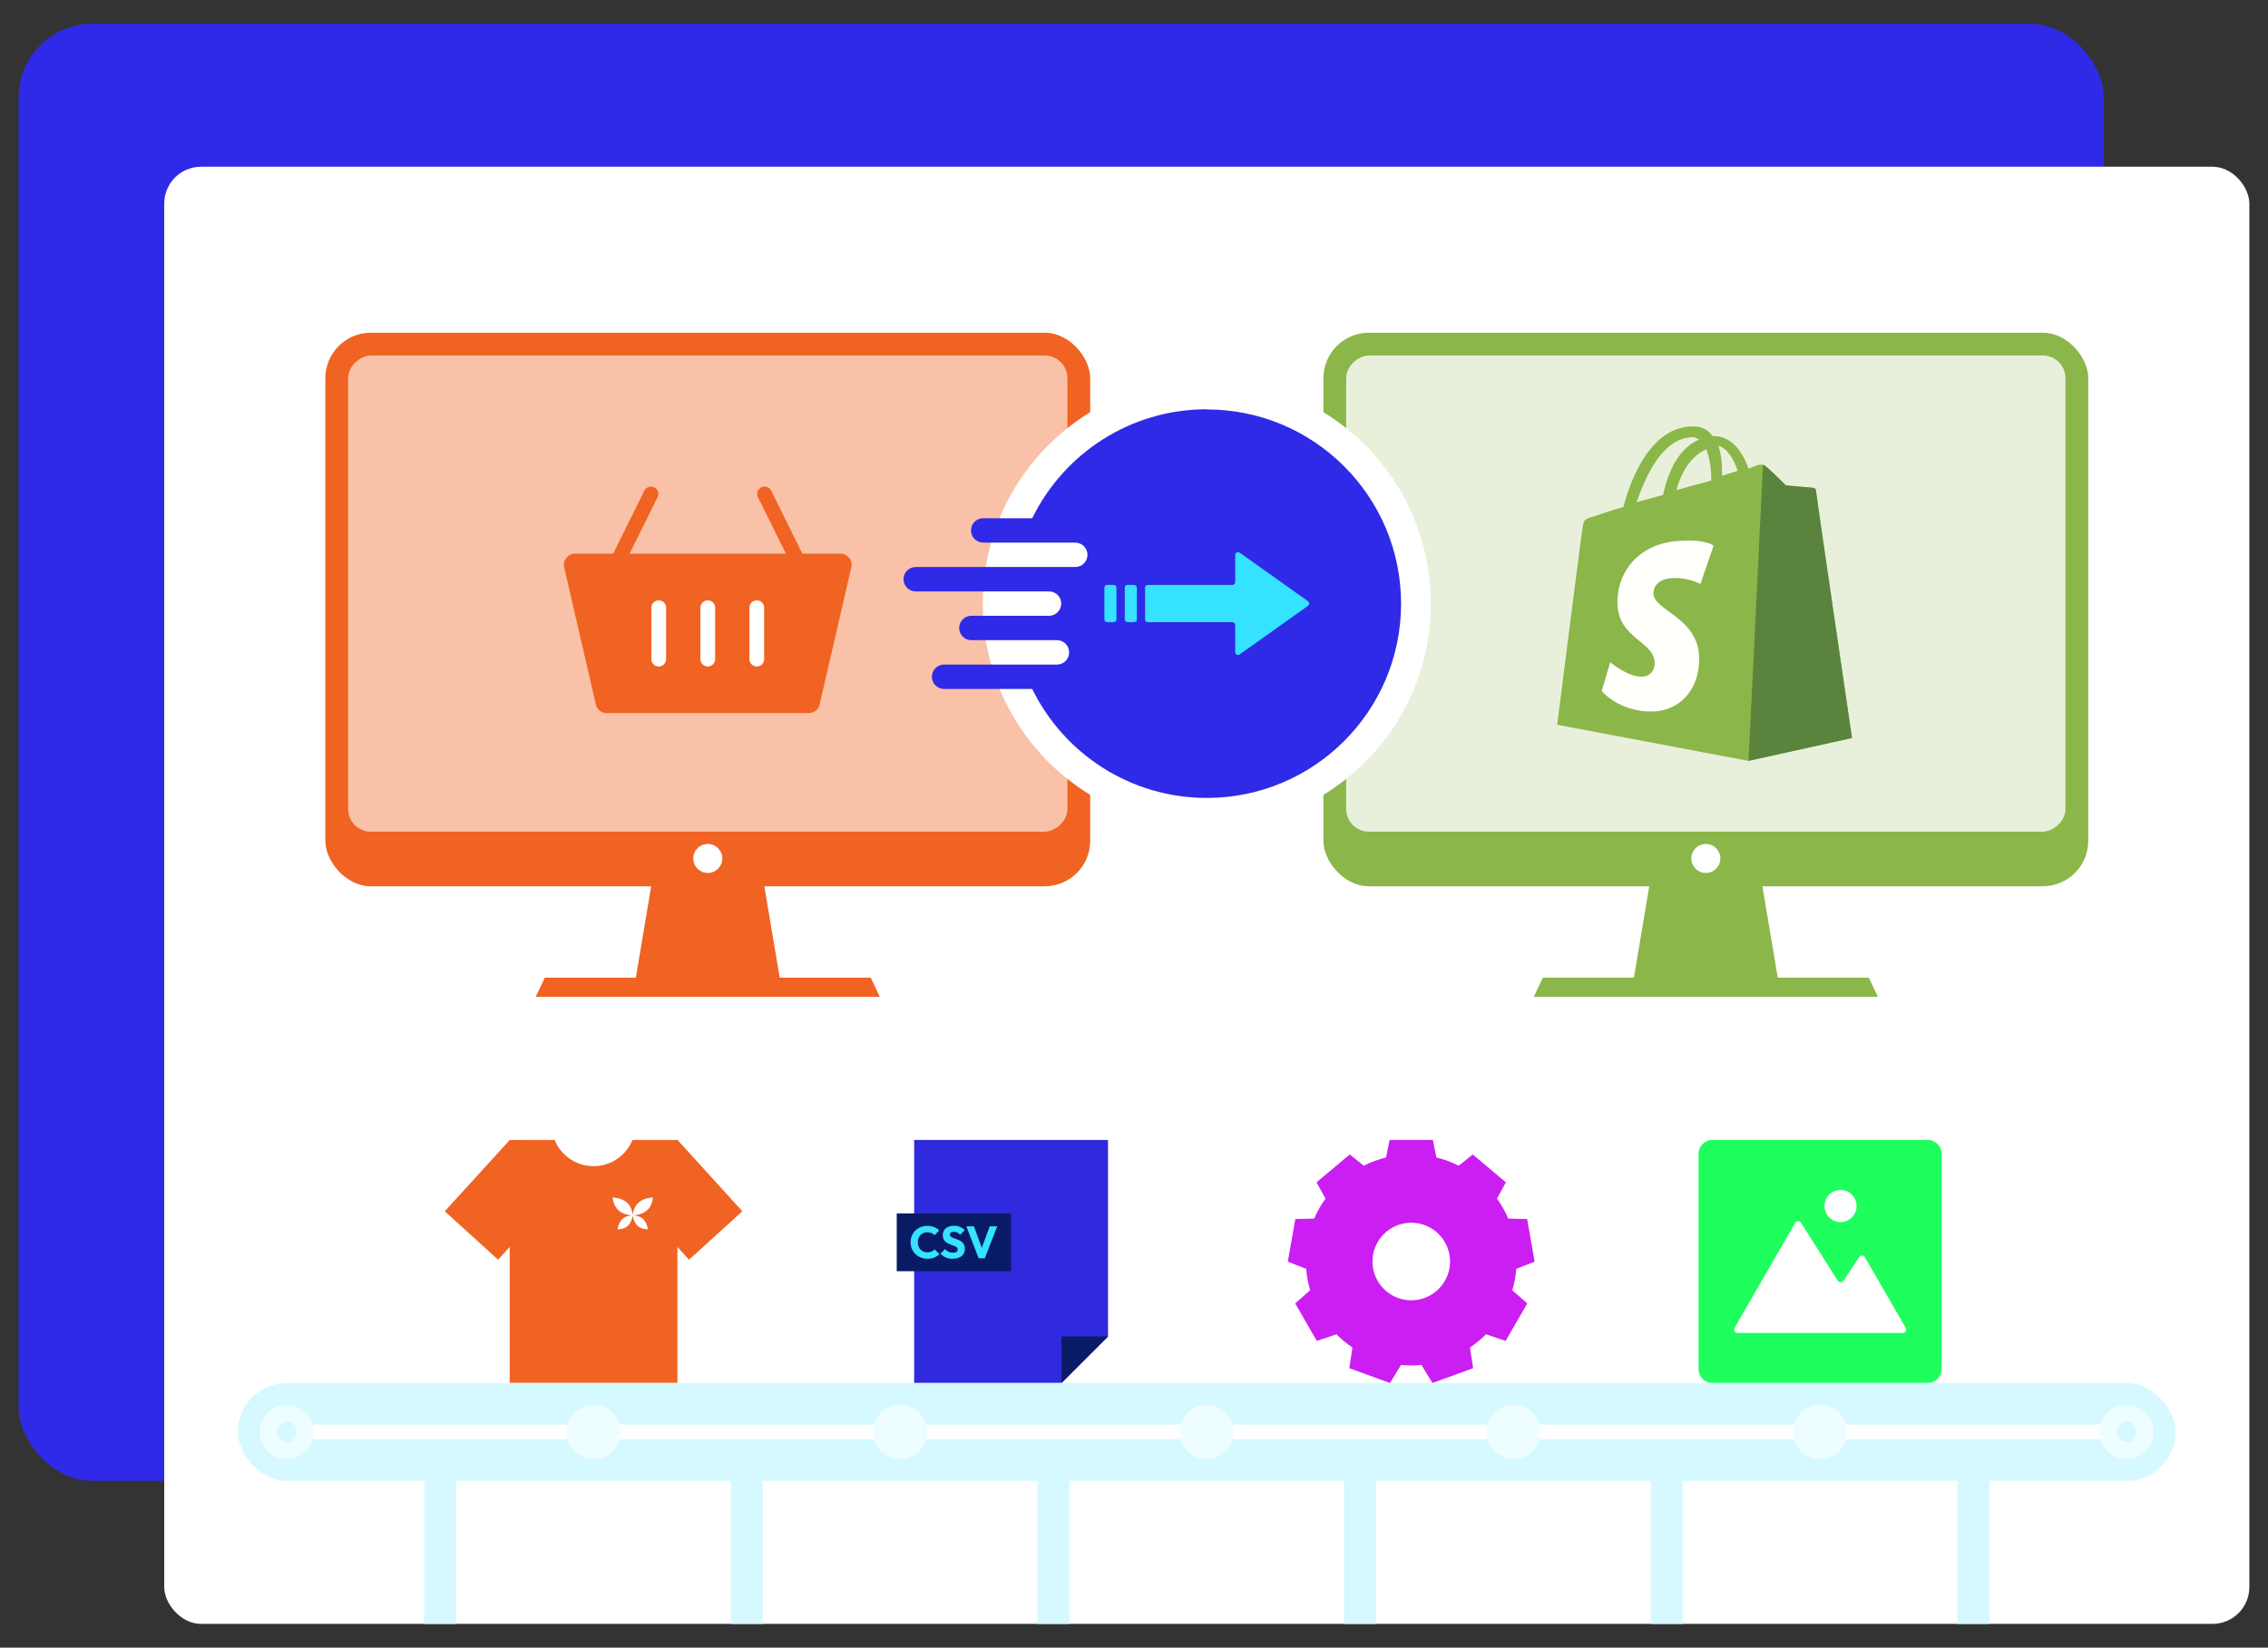
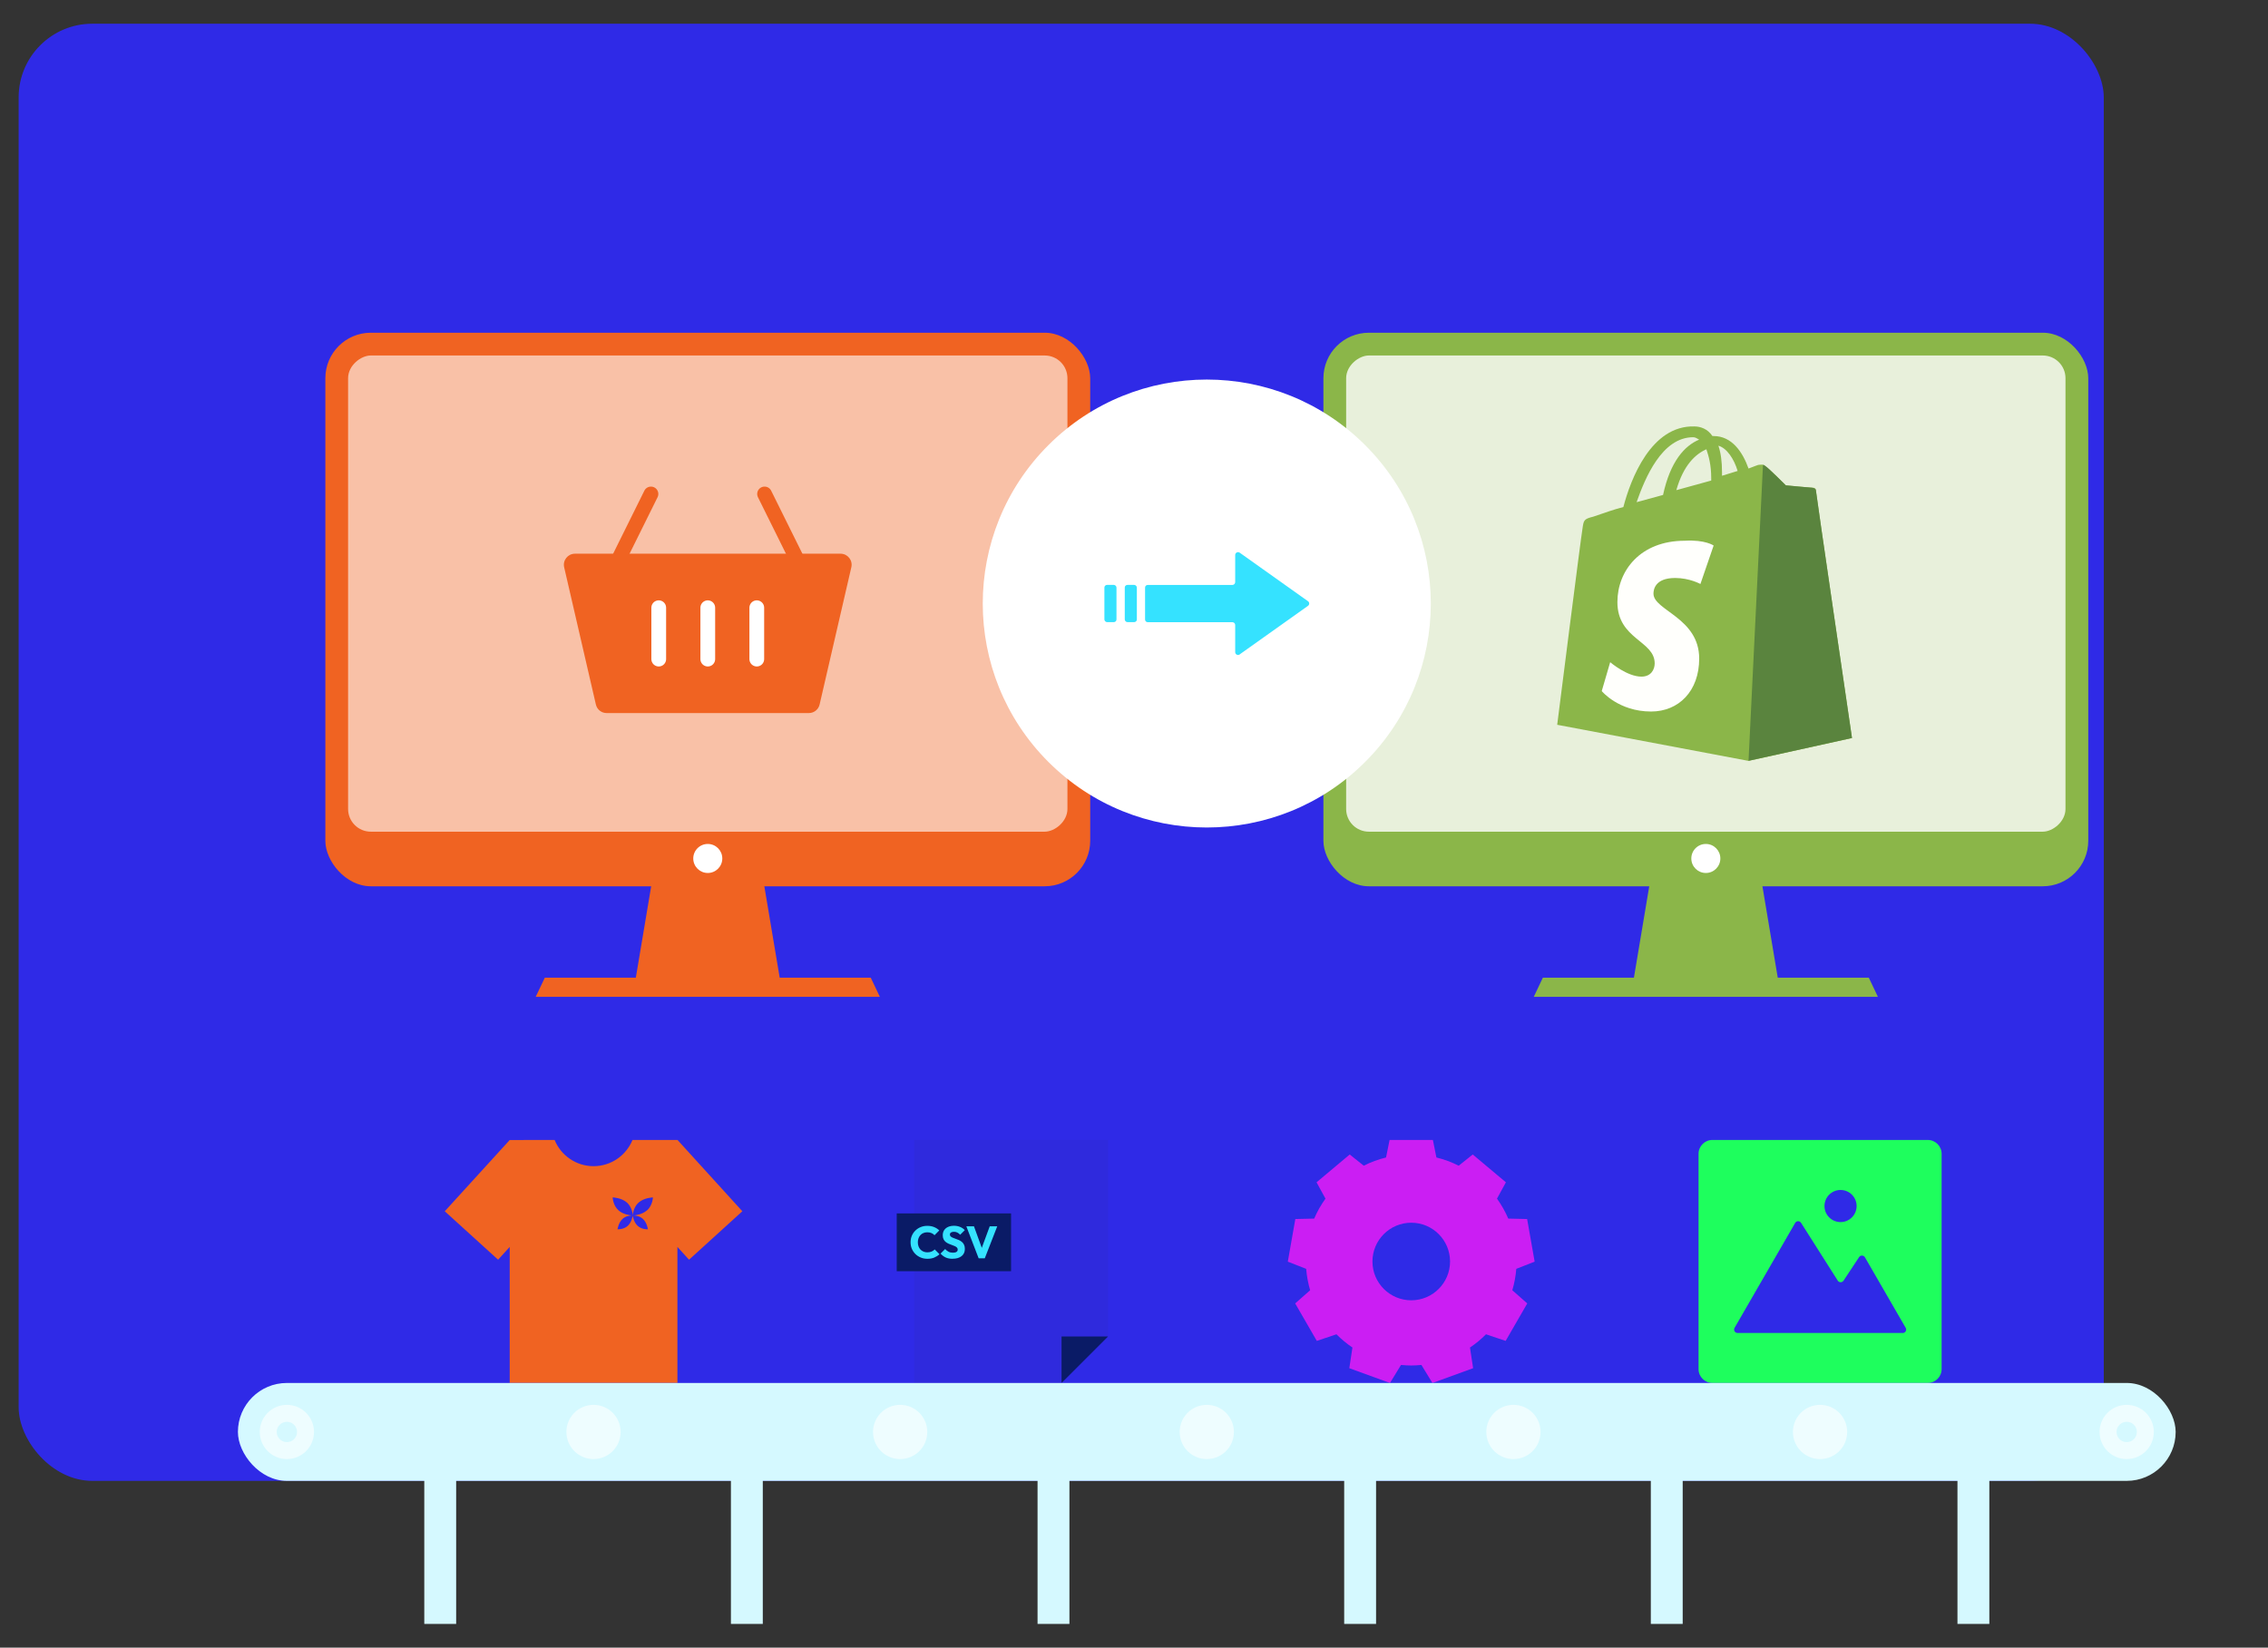
<svg xmlns="http://www.w3.org/2000/svg" id="Layer_2" viewBox="0 0 615.53 447.27">
  <rect x="0" y="0" width="615.53" height="447.27" fill="#333333" stroke="none" />
  <defs>
    <style>.cls-1,.cls-2,.cls-3,.cls-4{fill:none;}.cls-1,.cls-5,.cls-6,.cls-7,.cls-8,.cls-9,.cls-10,.cls-11,.cls-12,.cls-13,.cls-14,.cls-15,.cls-16,.cls-17,.cls-18,.cls-19{stroke-width:0px;}.cls-2,.cls-3{stroke-linecap:round;stroke-linejoin:round;}.cls-2,.cls-3,.cls-4{stroke-width:4px;}.cls-2,.cls-4{stroke:#fff;}.cls-3{stroke:#f06322;}.cls-4{stroke-miterlimit:10;}.cls-5{fill:#f9c1a7;}.cls-6{fill:#5a843e;}.cls-7{fill:#2f2add;}.cls-8{fill:#2f2ae7;}.cls-9{fill:#35e2ff;}.cls-10{fill:#0a1b66;}.cls-11{fill:#1efe5d;}.cls-12{fill:#cb1ef3;}.cls-13{fill:#d5f9ff;}.cls-14{fill:#8bb649;}.cls-15{fill:#fff;}.cls-16{fill:#fffffc;}.cls-17{fill:#e8f0db;}.cls-18{fill:#f06322;}.cls-19{fill:#eefdff;}</style>
  </defs>
  <g id="Layer_16">
    <rect class="cls-8" x="5.06" y="6.44" width="565.9" height="395.56" rx="20" ry="20" />
-     <rect class="cls-15" x="44.57" y="45.26" width="565.9" height="395.56" rx="10" ry="10" />
    <polygon class="cls-18" points="211.95 267.44 172.22 267.44 178.4 230.63 205.77 230.63 211.95 267.44" />
    <rect class="cls-18" x="88.3" y="90.32" width="207.58" height="150.27" rx="12.35" ry="12.35" />
    <rect class="cls-5" x="127.45" y="63.52" width="129.27" height="195.23" rx="6.17" ry="6.17" transform="translate(353.22 -30.95) rotate(90)" />
    <circle class="cls-15" cx="192.09" cy="233.04" r="3.94" />
    <polygon class="cls-18" points="238.79 270.6 145.39 270.6 147.86 265.4 236.32 265.4 238.79 270.6" />
    <polygon class="cls-14" points="482.82 267.44 443.1 267.44 449.27 230.63 476.65 230.63 482.82 267.44" />
    <rect class="cls-14" x="359.17" y="90.32" width="207.58" height="150.27" rx="12.35" ry="12.35" />
    <rect class="cls-17" x="398.32" y="63.52" width="129.27" height="195.23" rx="6.17" ry="6.17" transform="translate(624.09 -301.82) rotate(90)" />
    <circle class="cls-15" cx="462.96" cy="233.04" r="3.94" />
    <polygon class="cls-14" points="509.66 270.6 416.26 270.6 418.73 265.4 507.19 265.4 509.66 270.6" />
    <circle class="cls-15" cx="327.52" cy="163.83" r="60.8" transform="translate(-19.92 279.58) rotate(-45)" />
    <path class="cls-14" d="m459.52,118.69c.65,0,.98.33,1.63.65-3.92,1.63-7.84,5.88-9.8,15.02l-7.18,1.96c2.29-6.53,6.86-17.63,15.35-17.63Zm3.59,3.27c.65,1.96,1.31,4.25,1.31,7.84v.65l-9.47,2.61c1.96-6.86,5.22-9.8,8.16-11.1Zm8.49,5.88l-4.25,1.31v-.98c0-2.94-.33-5.22-.98-7.18,2.29.65,4.25,3.59,5.22,6.86Zm21.23,5.22c0-.33-.33-.65-.65-.65-.65,0-7.51-.65-7.51-.65,0,0-4.9-4.9-5.55-5.22-.65-.65-1.63-.33-1.96-.33,0,0-.98.33-2.61.98-1.63-4.57-4.57-8.82-9.47-8.82h-.33c-1.31-1.96-3.27-2.61-4.9-2.61-11.76-.33-17.31,14.37-19.27,21.88-2.61.65-5.22,1.63-8.16,2.61-2.61.65-2.61.98-2.94,3.27-.33,1.63-6.86,53.23-6.86,53.23l51.92,9.8,28.08-6.2s-9.8-66.61-9.8-67.27Z" />
    <path class="cls-6" d="m491.85,132.4c-.33,0-7.18-.65-7.18-.65,0,0-4.9-4.9-5.55-5.22q-.33-.33-.65-.33l-3.92,80.33,28.08-6.2s-9.8-66.61-9.8-67.27c0-.33-.65-.65-.98-.65" />
    <path class="cls-16" d="m465.08,148.08l-3.59,10.45s-2.94-1.63-6.86-1.63c-5.55,0-5.88,3.27-5.88,4.25,0,4.57,12.41,6.53,12.41,17.63,0,8.82-5.55,14.37-13.06,14.37-8.82,0-13.39-5.55-13.39-5.55l2.29-7.84s4.57,3.92,8.49,3.92c2.61,0,3.59-1.96,3.59-3.59,0-6.2-10.12-6.53-10.12-16.65,0-8.49,6.2-16.65,18.29-16.65,5.55-.33,7.84,1.31,7.84,1.31" />
    <path class="cls-18" d="m183.87,309.45h-12.21c-1.7,4.17-5.79,7.12-10.57,7.12s-8.87-2.94-10.57-7.12l-12.19.02-17.62,19.34,14.47,13.15,3.15-3.47v36.92h45.52v-36.92l3.15,3.47,14.47-13.15-17.6-19.36Zm-8.28,19.1c-1.23,1.11-3.05,1.35-3.67,1.4.48,0,1.66.12,2.55.92,1.14,1.03,1.37,2.83,1.37,2.83,0,0-1.62.12-2.76-.92-1.07-.97-1.33-2.6-1.36-2.81,0,0,0,0,0,0s0,0,0,0c-.03.21-.3,1.84-1.36,2.81-1.14,1.03-2.76.92-2.76.92,0,0,.23-1.79,1.37-2.83.89-.81,2.07-.91,2.55-.92-.62-.05-2.44-.29-3.67-1.4-1.51-1.35-1.57-3.5-1.57-3.5,0,0,2.38.06,3.89,1.41,1.44,1.3,1.56,3.31,1.57,3.48,0,0,0,0,0,0s0,0,0,0c0-.17.13-2.19,1.57-3.48,1.51-1.35,3.89-1.41,3.89-1.41,0,0-.06,2.14-1.57,3.5Z" />
    <polygon class="cls-7" points="288.1 375.42 248.1 375.42 248.1 309.45 300.71 309.45 300.71 362.81 288.1 375.42" />
    <polygon class="cls-10" points="288.1 375.42 288.1 362.81 300.71 362.81 288.1 375.42" />
    <rect class="cls-10" x="243.37" y="329.39" width="31.03" height="15.69" />
    <path class="cls-9" d="m251.69,341.71c-.65,0-1.25-.11-1.8-.34-.55-.23-1.04-.54-1.45-.95-.41-.41-.74-.89-.97-1.43-.23-.55-.34-1.13-.34-1.76s.11-1.22.34-1.76c.23-.55.55-1.02.96-1.42.41-.4.89-.72,1.44-.94.55-.23,1.15-.34,1.8-.34.69,0,1.3.11,1.84.33.54.22,1.01.52,1.41.91l-1.29,1.3c-.23-.25-.51-.44-.83-.58-.32-.14-.7-.21-1.13-.21-.38,0-.72.06-1.04.19-.32.13-.59.31-.81.55-.23.24-.4.52-.53.86-.13.34-.19.71-.19,1.11s.06.78.19,1.12c.13.34.3.62.53.86.23.24.5.42.81.55.32.13.66.2,1.04.2.44,0,.83-.07,1.16-.21.33-.14.61-.33.85-.58l1.3,1.3c-.42.39-.9.69-1.43.91-.54.22-1.16.33-1.86.33Z" />
    <path class="cls-9" d="m258.51,341.71c-.71,0-1.33-.12-1.84-.35-.51-.23-.98-.59-1.41-1.06l1.25-1.24c.28.32.59.57.93.74.34.18.74.26,1.19.26.41,0,.73-.07.95-.22.23-.15.34-.35.34-.61,0-.24-.07-.43-.22-.58s-.34-.27-.58-.38c-.24-.11-.51-.21-.8-.31-.29-.1-.58-.21-.87-.34-.29-.13-.55-.29-.79-.48-.24-.19-.44-.43-.58-.73-.15-.29-.22-.66-.22-1.1,0-.53.13-.99.39-1.38.26-.39.62-.68,1.08-.88.46-.2.99-.3,1.59-.3s1.16.11,1.67.32c.5.21.92.5,1.25.87l-1.25,1.24c-.26-.27-.53-.47-.79-.6-.27-.13-.57-.2-.9-.2s-.6.06-.8.19c-.2.13-.3.31-.3.55,0,.22.07.4.22.53.15.14.34.25.58.35.24.1.51.2.8.3.29.1.58.21.87.34.29.13.55.3.79.5.24.2.44.46.58.76.15.31.22.69.22,1.14,0,.83-.3,1.48-.89,1.95s-1.41.71-2.45.71Z" />
    <path class="cls-9" d="m265.6,341.57l-3.34-8.68h2.07l2.55,7.02h-.85l2.58-7.02h2.04l-3.38,8.68h-1.66Z" />
    <path class="cls-11" d="m523.18,309.45h-58.43c-2.08,0-3.77,1.69-3.77,3.77v58.43c0,2.08,1.69,3.77,3.77,3.77h58.43c2.08,0,3.77-1.69,3.77-3.77v-58.43c0-2.08-1.69-3.77-3.77-3.77Zm-23.66,13.58c2.41,0,4.36,1.95,4.36,4.36s-1.95,4.36-4.36,4.36-4.36-1.95-4.36-4.36,1.95-4.36,4.36-4.36Zm16.85,38.82h-44.8c-.72,0-1.17-.78-.81-1.4l16.44-28.47c.35-.61,1.22-.63,1.6-.03l9.96,15.69c.36.57,1.19.58,1.57.01l4.22-6.39c.38-.58,1.24-.55,1.59.05l11.06,19.15c.36.62-.09,1.4-.81,1.4Z" />
    <path class="cls-12" d="m411.52,344.44l4.98-1.95-2.04-11.57-5.12-.12c-.81-1.9-1.84-3.71-3.06-5.42l2.42-4.43-9-7.55-3.81,3.04c-1.91-.96-3.94-1.71-6.05-2.23l-.96-4.76h-11.75l-.96,4.76c-2.11.52-4.14,1.26-6.05,2.23l-3.81-3.04-9,7.55,2.42,4.43c-1.22,1.7-2.25,3.52-3.06,5.42l-5.12.12-2.04,11.57,4.98,1.95c.17,2,.53,3.95,1.08,5.81l-4.06,3.58,5.87,10.17,5.33-1.79c1.33,1.33,2.78,2.54,4.34,3.59l-.85,5.61,11.04,4.02,2.99-4.9c1,.1,1.91.15,2.77.15s1.77-.05,2.77-.15l2.99,4.9,11.04-4.02-.85-5.61c1.56-1.05,3.02-2.25,4.35-3.59l5.33,1.79,5.87-10.17-4.06-3.58c.55-1.86.92-3.81,1.08-5.81Zm-28.51,8.54c-5.82,0-10.53-4.72-10.53-10.53s4.72-10.53,10.53-10.53,10.53,4.72,10.53,10.53-4.72,10.53-10.53,10.53Z" />
    <rect class="cls-13" x="64.57" y="375.42" width="525.9" height="26.58" rx="13.29" ry="13.29" />
-     <line class="cls-4" x1="77.86" y1="388.72" x2="577.18" y2="388.72" />
    <rect class="cls-13" x="115.15" y="396.08" width="8.65" height="44.75" />
    <rect class="cls-13" x="198.37" y="396.08" width="8.65" height="44.75" />
    <rect class="cls-13" x="281.59" y="396.08" width="8.65" height="44.75" />
    <rect class="cls-13" x="364.81" y="396.08" width="8.65" height="44.75" />
    <rect class="cls-13" x="448.03" y="396.08" width="8.65" height="44.75" />
    <rect class="cls-13" x="531.25" y="396.08" width="8.65" height="44.75" />
    <circle class="cls-19" cx="161.08" cy="388.72" r="7.36" />
    <circle class="cls-19" cx="244.3" cy="388.72" r="7.36" />
    <circle class="cls-19" cx="327.52" cy="388.72" r="7.36" />
    <circle class="cls-19" cx="410.74" cy="388.72" r="7.36" />
    <circle class="cls-19" cx="493.96" cy="388.72" r="7.36" />
    <circle class="cls-19" cx="77.86" cy="388.72" r="7.36" />
    <circle class="cls-13" cx="77.86" cy="388.72" r="2.76" />
    <circle class="cls-19" cx="577.18" cy="388.72" r="7.36" />
    <circle class="cls-13" cx="577.18" cy="388.72" r="2.76" />
-     <path class="cls-8" d="m327.52,111.1c-20.81,0-38.81,12.06-47.38,29.58h-13.3c-1.83,0-3.31,1.48-3.31,3.31h0c0,1.83,1.48,3.31,3.31,3.31h24.99c1.83,0,3.31,1.48,3.31,3.31h0c0,1.83-1.48,3.31-3.31,3.31h-43.3c-1.83,0-3.31,1.48-3.31,3.31h0c0,1.83,1.48,3.31,3.31,3.31h36.17c1.83,0,3.31,1.48,3.31,3.31s-1.48,3.31-3.31,3.31h-21.07c-1.83,0-3.31,1.48-3.31,3.31h0c0,1.83,1.48,3.31,3.31,3.31h23.22c1.83,0,3.31,1.48,3.31,3.31h0c0,1.83-1.48,3.31-3.31,3.31h-30.63c-1.83,0-3.31,1.48-3.31,3.31h0c0,1.83,1.48,3.31,3.31,3.31h23.92c8.57,17.51,26.57,29.58,47.38,29.58,29.12,0,52.73-23.61,52.73-52.73s-23.61-52.73-52.73-52.73Z" />
    <path class="cls-9" d="m336.45,177.64l18.54-13.18c.43-.31.43-.95,0-1.25l-18.54-13.18c-.51-.36-1.22,0-1.22.63v7.36c0,.42-.34.77-.77.77h-22.98c-.39,0-.71.32-.71.71v8.69c0,.39.32.71.71.71h22.98c.42,0,.77.34.77.77v7.36c0,.62.71.99,1.22.63Z" />
    <rect class="cls-9" x="305.26" y="158.78" width="3.28" height="10.1" rx=".71" ry=".71" />
    <rect class="cls-9" x="299.73" y="158.78" width="3.28" height="10.1" rx=".71" ry=".71" />
    <path class="cls-18" d="m219.52,193.57h-54.88c-1.4,0-2.61-.96-2.92-2.32l-8.61-37.26c-.43-1.88.99-3.68,2.92-3.68h72.1c1.93,0,3.36,1.8,2.92,3.68l-8.61,37.26c-.31,1.36-1.53,2.32-2.92,2.32Z" />
    <line class="cls-3" x1="166.45" y1="154.71" x2="176.67" y2="134.09" />
    <line class="cls-3" x1="217.72" y1="154.71" x2="207.5" y2="134.09" />
    <line class="cls-2" x1="192.09" y1="164.97" x2="192.09" y2="178.92" />
    <line class="cls-2" x1="205.39" y1="164.97" x2="205.39" y2="178.92" />
    <line class="cls-2" x1="178.78" y1="164.97" x2="178.78" y2="178.92" />
    <rect class="cls-1" width="615.53" height="447.27" />
  </g>
</svg>